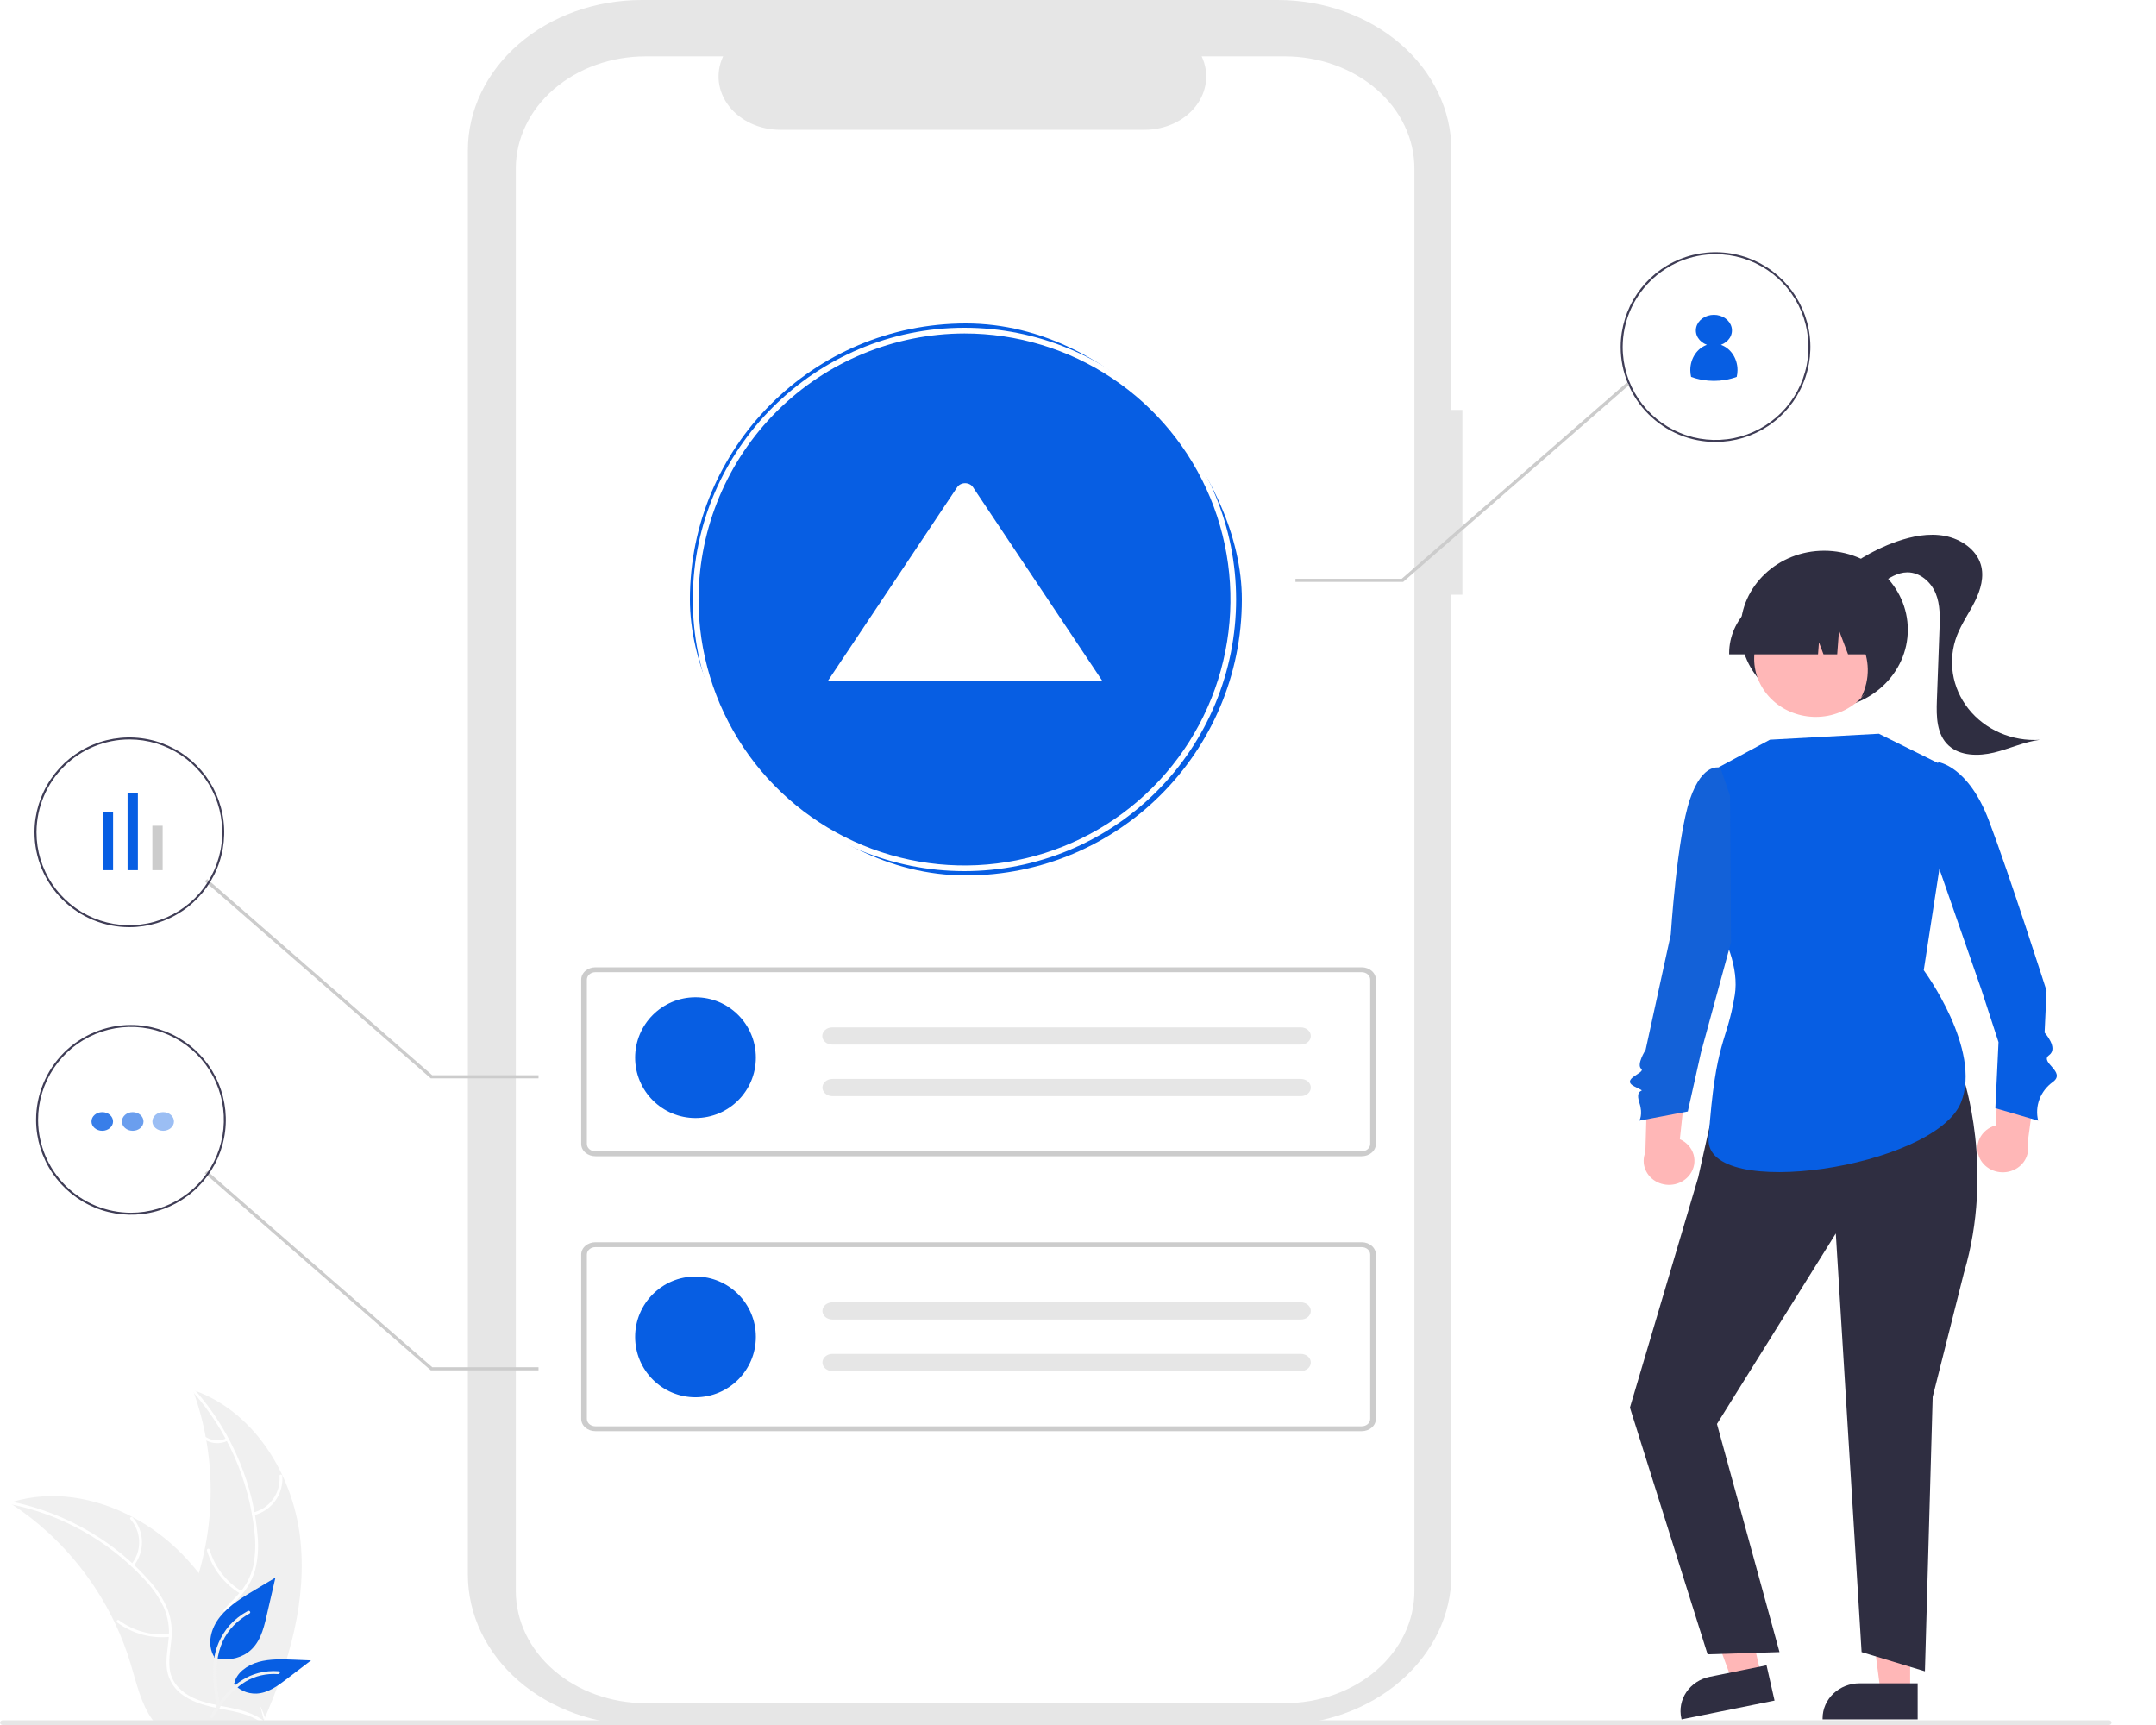
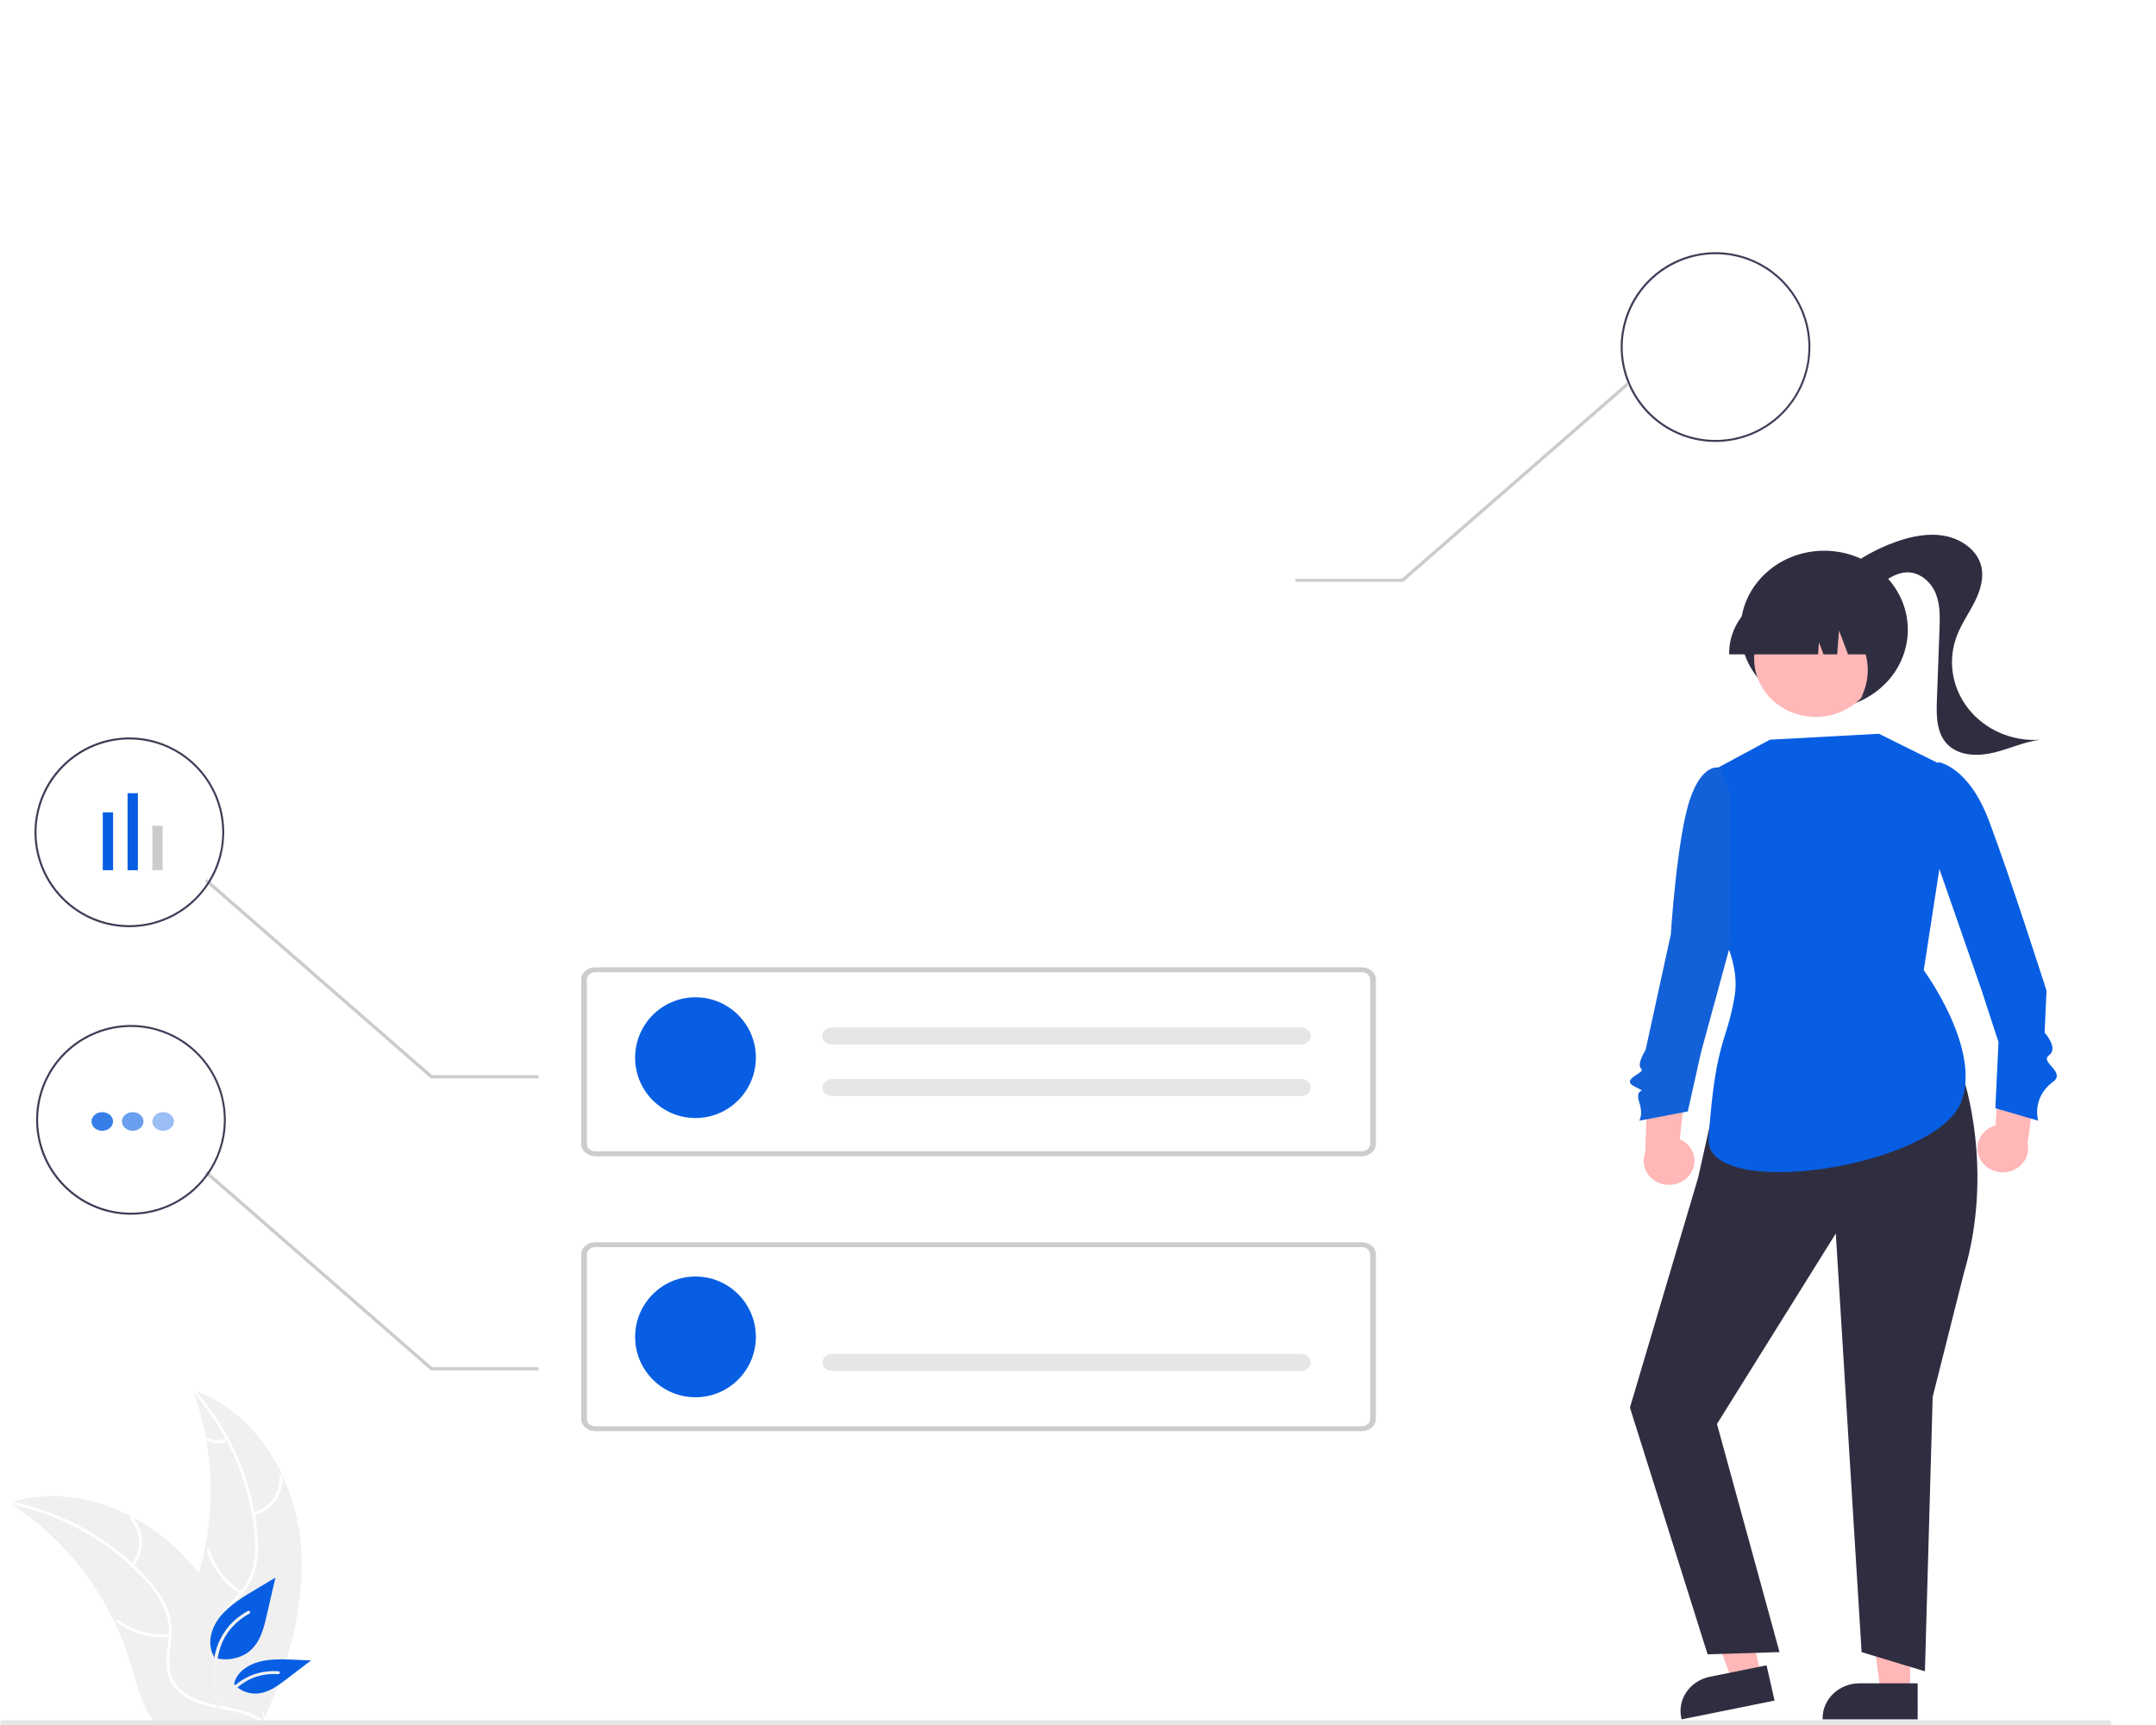
<svg xmlns="http://www.w3.org/2000/svg" width="500" height="400" viewBox="0 0 500 400" fill="none">
  <g clip-path="url(#clip0)">
-     <path d="M339.141 95.055H336.599V34.847C336.599 25.605 332.354 16.742 324.797 10.207C317.241 3.672 306.992 0.001 296.305 0.001H148.801C138.114 0.001 127.865 3.672 120.309 10.207C112.752 16.742 108.507 25.605 108.507 34.847V365.153C108.507 374.395 112.752 383.258 120.309 389.793C127.865 396.328 138.114 399.999 148.801 399.999H296.305C306.992 399.999 317.241 396.328 324.797 389.793C332.354 383.258 336.599 374.395 336.599 365.153V137.912H339.141V95.055Z" fill="#E6E6E6" />
    <g filter="url(#filter0_d)">
      <path d="M297.931 9.066H278.677C279.563 10.943 279.902 12.98 279.662 14.998C279.423 17.015 278.614 18.95 277.307 20.633C275.999 22.316 274.232 23.695 272.163 24.649C270.094 25.602 267.785 26.101 265.44 26.101H180.937C178.593 26.101 176.284 25.602 174.215 24.648C172.146 23.695 170.38 22.316 169.072 20.633C167.765 18.951 166.955 17.015 166.716 14.999C166.477 12.982 166.815 10.945 167.701 9.068H149.714C141.733 9.068 134.079 11.809 128.436 16.69C122.792 21.57 119.622 28.189 119.622 35.091V364.911C119.622 371.813 122.792 378.432 128.436 383.312C134.079 388.192 141.733 390.934 149.714 390.934H297.926C305.907 390.934 313.561 388.192 319.204 383.312C324.848 378.432 328.018 371.813 328.018 364.911V364.911V35.089C328.018 28.188 324.848 21.568 319.204 16.688C313.561 11.808 305.907 9.066 297.926 9.066H297.931Z" fill="white" />
    </g>
    <path d="M315.792 268.114H138.079C137.207 268.113 136.37 267.813 135.753 267.28C135.136 266.746 134.789 266.023 134.788 265.268V227.146C134.789 226.392 135.136 225.668 135.753 225.135C136.37 224.601 137.207 224.301 138.079 224.3H315.792C316.665 224.301 317.501 224.601 318.118 225.135C318.735 225.668 319.082 226.392 319.083 227.146V265.269C319.082 266.023 318.735 266.746 318.118 267.28C317.501 267.813 316.665 268.113 315.792 268.114V268.114ZM138.079 225.438C137.555 225.439 137.053 225.619 136.683 225.939C136.313 226.259 136.105 226.693 136.104 227.146V265.269C136.105 265.722 136.313 266.156 136.683 266.476C137.053 266.796 137.555 266.976 138.079 266.976H315.792C316.316 266.976 316.818 266.796 317.188 266.476C317.558 266.156 317.766 265.722 317.767 265.269V227.146C317.766 226.693 317.558 226.259 317.188 225.939C316.818 225.619 316.316 225.439 315.792 225.438H138.079Z" fill="#CCCCCC" />
    <path d="M161.294 259.253C169.026 259.253 175.294 252.985 175.294 245.253C175.294 237.521 169.026 231.253 161.294 231.253C153.562 231.253 147.294 237.521 147.294 245.253C147.294 252.985 153.562 259.253 161.294 259.253Z" fill="#075EE3" />
    <path d="M193.038 238.239C192.733 238.234 192.429 238.282 192.145 238.381C191.861 238.479 191.603 238.625 191.385 238.81C191.167 238.996 190.994 239.217 190.875 239.461C190.757 239.704 190.696 239.966 190.696 240.231C190.696 240.495 190.757 240.757 190.875 241.001C190.994 241.245 191.167 241.466 191.385 241.651C191.603 241.837 191.861 241.983 192.145 242.081C192.429 242.179 192.733 242.227 193.038 242.223H301.644C301.947 242.228 302.248 242.181 302.53 242.085C302.812 241.989 303.07 241.846 303.288 241.664C303.506 241.482 303.68 241.265 303.801 241.024C303.922 240.784 303.986 240.525 303.991 240.263C303.996 240.001 303.941 239.741 303.83 239.497C303.718 239.254 303.552 239.031 303.341 238.843C303.13 238.655 302.878 238.505 302.6 238.401C302.322 238.297 302.023 238.242 301.72 238.239H193.04H193.038Z" fill="#E6E6E6" />
    <path d="M193.038 250.192C192.427 250.192 191.841 250.402 191.409 250.775C190.977 251.149 190.734 251.656 190.734 252.184C190.734 252.712 190.977 253.219 191.409 253.593C191.841 253.966 192.427 254.176 193.038 254.176H301.644C301.947 254.181 302.248 254.135 302.53 254.039C302.812 253.943 303.069 253.8 303.287 253.618C303.506 253.436 303.68 253.218 303.801 252.978C303.921 252.738 303.986 252.479 303.991 252.217C303.996 251.955 303.941 251.695 303.83 251.451C303.718 251.207 303.552 250.985 303.341 250.797C303.13 250.609 302.878 250.459 302.6 250.355C302.322 250.251 302.022 250.196 301.719 250.192H193.04L193.038 250.192Z" fill="#E6E6E6" />
    <path d="M315.792 331.864H138.079C137.207 331.863 136.37 331.563 135.753 331.03C135.136 330.496 134.789 329.773 134.788 329.018V290.896C134.789 290.142 135.136 289.419 135.753 288.885C136.37 288.351 137.207 288.051 138.079 288.05H315.792C316.665 288.051 317.501 288.351 318.118 288.885C318.735 289.419 319.082 290.142 319.083 290.896V329.019C319.082 329.773 318.735 330.497 318.118 331.03C317.501 331.563 316.665 331.863 315.792 331.864V331.864ZM138.079 289.189C137.555 289.189 137.053 289.369 136.683 289.689C136.313 290.01 136.105 290.444 136.104 290.896V329.019C136.105 329.472 136.313 329.906 136.683 330.226C137.053 330.546 137.555 330.726 138.079 330.727H315.792C316.316 330.726 316.818 330.546 317.188 330.226C317.558 329.906 317.766 329.472 317.767 329.019V290.896C317.766 290.444 317.558 290.01 317.188 289.689C316.818 289.369 316.316 289.189 315.792 289.189H138.079Z" fill="#CCCCCC" />
    <path d="M161.294 324.004C169.026 324.004 175.294 317.736 175.294 310.004C175.294 302.272 169.026 296.004 161.294 296.004C153.562 296.004 147.294 302.272 147.294 310.004C147.294 317.736 153.562 324.004 161.294 324.004Z" fill="#075EE3" />
-     <path d="M193.038 301.989C192.427 301.989 191.841 302.199 191.409 302.572C190.977 302.946 190.734 303.453 190.734 303.981C190.734 304.51 190.977 305.016 191.409 305.39C191.841 305.764 192.427 305.973 193.038 305.973H301.644C301.947 305.978 302.248 305.932 302.53 305.836C302.812 305.74 303.069 305.597 303.287 305.415C303.506 305.233 303.68 305.016 303.801 304.775C303.921 304.535 303.986 304.276 303.991 304.014C303.996 303.752 303.941 303.492 303.83 303.248C303.718 303.005 303.552 302.782 303.341 302.594C303.13 302.406 302.878 302.256 302.6 302.152C302.322 302.048 302.022 301.993 301.719 301.989H193.04L193.038 301.989Z" fill="#E6E6E6" />
-     <rect x="160" y="75" width="128" height="128" rx="64" fill="#075EE3" />
    <path d="M193.038 313.942C192.427 313.942 191.841 314.152 191.409 314.525C190.977 314.899 190.734 315.406 190.734 315.934C190.734 316.463 190.977 316.969 191.409 317.343C191.841 317.717 192.427 317.927 193.038 317.927H301.644C301.947 317.932 302.248 317.885 302.53 317.789C302.812 317.693 303.069 317.55 303.287 317.368C303.506 317.186 303.68 316.969 303.801 316.728C303.921 316.488 303.986 316.229 303.991 315.967C303.996 315.705 303.941 315.445 303.83 315.201C303.718 314.958 303.552 314.735 303.341 314.547C303.13 314.359 302.878 314.209 302.6 314.105C302.322 314.001 302.022 313.946 301.719 313.942H193.04L193.038 313.942Z" fill="#E6E6E6" />
    <path d="M223.666 201.999C206.965 202.006 190.946 195.378 179.131 183.574C167.317 171.769 160.675 155.755 160.668 139.053V139.001C160.668 138.869 160.668 138.73 160.676 138.598C160.868 104.097 189.127 76 223.666 76C240.374 75.999 256.399 82.636 268.214 94.45C280.029 106.264 286.667 122.288 286.668 138.996C286.669 155.705 280.033 171.73 268.219 183.545C256.405 195.361 240.381 201.999 223.673 202H223.666V201.999ZM223.666 77.324C207.384 77.36 191.774 83.82 180.228 95.301C168.682 106.781 162.132 122.354 162.002 138.636C161.995 138.777 161.995 138.892 161.995 138.997C161.994 151.197 165.61 163.123 172.387 173.268C179.163 183.412 188.796 191.32 200.066 195.989C211.336 200.659 223.738 201.882 235.704 199.502C247.669 197.123 258.66 191.249 267.287 182.623C275.914 173.997 281.789 163.007 284.169 151.041C286.55 139.076 285.329 126.674 280.661 115.402C275.992 104.131 268.087 94.497 257.943 87.719C247.8 80.941 235.875 77.324 223.675 77.324H223.666Z" fill="white" />
    <path d="M255.596 157.827H192.286C192.207 157.827 192.128 157.822 192.05 157.81L221.992 112.961C222.175 112.682 222.44 112.45 222.761 112.289C223.081 112.127 223.446 112.042 223.817 112.042C224.188 112.042 224.552 112.127 224.873 112.289C225.193 112.45 225.458 112.682 225.641 112.961L245.736 143.06L246.699 144.5L255.596 157.827Z" fill="white" />
-     <path d="M402.949 85.812C402.95 86.341 402.888 86.869 402.766 87.388C401.092 88.002 399.293 88.318 397.475 88.318C395.657 88.318 393.857 88.002 392.184 87.388C392.061 86.869 392 86.341 392 85.812C392 83.06 393.62 80.735 395.851 79.958C394.96 79.633 394.227 79.053 393.774 78.314C393.322 77.575 393.179 76.724 393.371 75.904C393.562 75.085 394.075 74.348 394.823 73.819C395.571 73.289 396.508 73 397.474 73C398.441 73 399.378 73.289 400.126 73.819C400.874 74.348 401.387 75.085 401.578 75.904C401.769 76.724 401.627 77.575 401.174 78.314C400.722 79.053 399.988 79.633 399.097 79.958C401.329 80.735 402.949 83.06 402.949 85.812Z" fill="#075EE3" />
    <path d="M48.058 203.847L100.25 249.339H124.89V250.053H99.905L99.784 249.947L47.47 204.349L48.058 203.847Z" fill="#CCCCCC" />
    <path d="M30 215C27.112 215.001 24.252 214.434 21.584 213.33C18.915 212.226 16.49 210.607 14.447 208.565C12.405 206.524 10.784 204.101 9.677 201.433C8.571 198.765 8.001 195.906 8 193.018V193C8 192.954 8 192.905 8 192.86C8.028 188.515 9.342 184.275 11.776 180.676C14.21 177.076 17.656 174.278 21.678 172.635C25.7 170.991 30.119 170.575 34.378 171.44C38.636 172.305 42.543 174.411 45.606 177.493C48.668 180.575 50.75 184.496 51.587 188.759C52.425 193.023 51.981 197.439 50.312 201.451C48.643 205.463 45.823 208.891 42.208 211.302C38.593 213.713 34.346 215 30 215V215ZM30 171.462C24.314 171.475 18.863 173.731 14.831 177.74C10.799 181.749 8.511 187.188 8.466 192.873C8.466 192.923 8.466 192.963 8.466 192.998C8.466 197.258 9.729 201.423 12.095 204.966C14.461 208.508 17.825 211.269 21.761 212.9C25.697 214.53 30.028 214.957 34.206 214.127C38.385 213.296 42.223 211.244 45.236 208.232C48.248 205.22 50.3 201.382 51.132 197.204C51.963 193.025 51.536 188.694 49.906 184.758C48.276 180.822 45.515 177.458 41.973 175.091C38.431 172.724 34.266 171.461 30.006 171.461L30 171.462Z" fill="#3F3D56" />
    <path d="M48.058 271.55L100.25 317.042H124.89V317.756H99.905L99.784 317.65L47.47 272.053L48.058 271.55Z" fill="#CCCCCC" />
    <path d="M30.37 237.672C27.482 237.671 24.622 238.239 21.954 239.343C19.285 240.447 16.86 242.066 14.818 244.107C12.775 246.148 11.154 248.572 10.047 251.239C8.941 253.907 8.371 256.766 8.37 259.654V259.672C8.37 259.718 8.37 259.767 8.37 259.813C8.398 264.158 9.712 268.397 12.146 271.997C14.58 275.596 18.026 278.394 22.048 280.038C26.07 281.681 30.489 282.097 34.748 281.232C39.006 280.368 42.913 278.261 45.976 275.179C49.039 272.097 51.12 268.177 51.958 263.913C52.795 259.649 52.351 255.233 50.682 251.221C49.013 247.209 46.193 243.782 42.578 241.37C38.964 238.959 34.716 237.672 30.37 237.672V237.672ZM30.37 281.21C24.684 281.197 19.233 278.941 15.201 274.932C11.169 270.923 8.882 265.485 8.836 259.799C8.836 259.75 8.836 259.71 8.836 259.674C8.836 255.414 10.098 251.249 12.465 247.706C14.832 244.164 18.195 241.402 22.131 239.772C26.067 238.141 30.399 237.714 34.577 238.545C38.756 239.376 42.594 241.428 45.607 244.44C48.619 247.453 50.671 251.291 51.502 255.469C52.333 259.648 51.906 263.979 50.276 267.915C48.645 271.851 45.884 275.215 42.341 277.581C38.799 279.948 34.634 281.211 30.373 281.21L30.37 281.21Z" fill="#3F3D56" />
    <path d="M37.723 201.781V191.478H35.334V201.781H37.723Z" fill="#CCCCCC" />
    <path d="M31.974 201.782V183.924H29.585V201.782H31.974Z" fill="#075EE3" />
    <path d="M26.224 201.782V188.373H23.835V201.782H26.224Z" fill="#075EE3" />
    <path opacity="0.8" d="M23.715 262.213C25.097 262.213 26.217 261.245 26.217 260.05C26.217 258.855 25.097 257.887 23.715 257.887C22.334 257.887 21.214 258.855 21.214 260.05C21.214 261.245 22.334 262.213 23.715 262.213Z" fill="#075EE3" />
    <path opacity="0.4" d="M37.842 262.213C39.224 262.213 40.344 261.245 40.344 260.05C40.344 258.855 39.224 257.887 37.842 257.887C36.461 257.887 35.341 258.855 35.341 260.05C35.341 261.245 36.461 262.213 37.842 262.213Z" fill="#075EE3" />
    <path d="M395.29 286.137C395.082 286.214 394.924 286.364 394.85 286.553C394.775 286.742 394.79 286.955 394.891 287.146L399.366 295.533C399.468 295.723 399.648 295.875 399.867 295.955C400.085 296.036 400.324 296.038 400.532 295.961L416.431 290.053C416.638 289.975 416.796 289.826 416.871 289.637C416.945 289.447 416.93 289.234 416.829 289.043L412.354 280.657C412.252 280.466 412.072 280.314 411.854 280.234C411.635 280.154 411.396 280.152 411.189 280.229L395.29 286.137Z" fill="#075EE3" />
-     <path d="M411.423 284.063L398.661 288.945C398.591 288.972 398.51 288.971 398.435 288.943C398.361 288.915 398.3 288.862 398.265 288.795C398.231 288.728 398.225 288.653 398.251 288.587C398.276 288.521 398.33 288.469 398.401 288.442L411.161 283.56C411.232 283.533 411.313 283.534 411.387 283.562C411.462 283.59 411.523 283.643 411.557 283.71C411.592 283.777 411.597 283.851 411.572 283.917C411.546 283.984 411.493 284.036 411.422 284.063L411.423 284.063Z" fill="white" />
    <path d="M412.372 285.906L399.611 290.787C399.54 290.814 399.459 290.814 399.384 290.786C399.31 290.758 399.249 290.704 399.214 290.638C399.18 290.571 399.175 290.496 399.2 290.43C399.225 290.364 399.279 290.311 399.35 290.284L412.11 285.402C412.181 285.376 412.262 285.376 412.337 285.404C412.411 285.432 412.472 285.486 412.507 285.552C412.541 285.619 412.546 285.694 412.521 285.76C412.496 285.826 412.442 285.879 412.371 285.906L412.372 285.906Z" fill="white" />
    <path d="M413.32 287.748L400.56 292.629C400.489 292.656 400.408 292.656 400.334 292.628C400.259 292.599 400.198 292.546 400.164 292.479C400.129 292.413 400.124 292.338 400.149 292.272C400.175 292.205 400.229 292.153 400.299 292.126L413.06 287.244C413.13 287.217 413.212 287.218 413.286 287.246C413.36 287.274 413.421 287.328 413.456 287.394C413.491 287.461 413.496 287.536 413.47 287.602C413.445 287.668 413.391 287.721 413.32 287.748V287.748Z" fill="white" />
    <path opacity="0.6" d="M30.779 262.213C32.16 262.213 33.28 261.245 33.28 260.05C33.28 258.855 32.16 257.887 30.779 257.887C29.397 257.887 28.277 258.855 28.277 260.05C28.277 261.245 29.397 262.213 30.779 262.213Z" fill="#075EE3" />
    <path d="M459.179 268.705C458.802 267.98 458.598 267.186 458.581 266.378C458.564 265.571 458.735 264.77 459.082 264.031C459.429 263.293 459.942 262.635 460.587 262.105C461.232 261.574 461.992 261.183 462.814 260.96L463.939 241.356L472.62 247.423L470.221 265.11C470.527 266.439 470.305 267.827 469.599 269.013C468.893 270.198 467.751 271.097 466.389 271.54C465.028 271.983 463.541 271.939 462.212 271.416C460.883 270.893 459.803 269.928 459.176 268.703L459.179 268.705Z" fill="#FFB7B7" />
    <path d="M391.905 272.352C392.396 271.69 392.727 270.935 392.875 270.14C393.024 269.344 392.986 268.528 392.764 267.748C392.542 266.968 392.141 266.243 391.591 265.625C391.04 265.007 390.353 264.51 389.577 264.17L391.666 244.637L382.096 249.369L381.579 267.193C381.06 268.462 381.052 269.866 381.556 271.14C382.06 272.414 383.042 273.469 384.315 274.105C385.588 274.741 387.064 274.914 388.463 274.591C389.862 274.267 391.087 273.471 391.905 272.352V272.352Z" fill="#FFB7B7" />
    <path d="M442.982 392.44H436.144L432.891 367.531H442.983L442.982 392.44Z" fill="#FFB7B7" />
    <path d="M444.727 390.331H431.26C428.985 390.332 426.803 391.186 425.194 392.705C423.586 394.224 422.682 396.284 422.681 398.433V398.697H444.729L444.727 390.331Z" fill="#2F2E41" />
    <path d="M408.446 388.562L401.76 389.915L393.053 366.203L402.921 364.208L408.446 388.562Z" fill="#FFB7B7" />
    <path d="M409.684 386.155L396.516 388.819C395.414 389.042 394.369 389.468 393.441 390.072C392.514 390.676 391.721 391.447 391.109 392.341C390.496 393.234 390.076 394.233 389.873 395.28C389.669 396.327 389.686 397.401 389.922 398.442L389.98 398.7L411.54 394.337L409.684 386.155Z" fill="#2F2E41" />
    <path d="M455.311 249.899C455.311 249.899 462.586 271.132 455.461 295.143L448.209 323.905L446.41 387.547L431.725 383.096L425.742 286.023L398.186 330.193L412.69 383.096L396.011 383.609L378 326.397L393.835 273.011L396.736 260L455.311 249.899Z" fill="#2F2E41" />
    <path d="M395.858 179.384L410.464 171.524L435.732 170.145L453.26 178.835L446.137 224.981C446.137 224.981 459.722 243.393 454.769 255.661C448.655 270.803 395.199 278.702 396.244 263.925C397.894 240.605 400.443 242.214 402.311 230.778C404.359 218.231 390.015 202.143 390.015 202.143L395.858 179.384Z" fill="#075EE3" />
    <path d="M447.855 183.384L449.484 176.72C449.484 176.72 456.429 177.566 461.243 190.266C466.057 202.965 474.614 229.729 474.614 229.729L474.165 239.453C474.165 239.453 477.463 243.051 475.19 244.694C472.916 246.338 479.299 248.564 476.066 250.901C474.647 251.928 473.571 253.321 472.97 254.911C472.369 256.502 472.267 258.223 472.678 259.867L462.745 256.97L463.476 241.659L459.541 229.59L449.025 199.383L447.855 183.384Z" fill="#075EE3" />
    <path d="M401.208 184.52L398.995 178.057C398.995 178.057 394.921 176.485 391.913 185.356C388.905 194.226 387.478 216.683 387.478 216.683L381.635 243.449C381.635 243.449 379.452 246.857 380.611 247.834C381.77 248.811 375.513 250.185 379.15 251.995C382.788 253.805 378.837 251.605 380.196 255.732C381.088 258.443 380.173 259.867 380.173 259.867L391.42 257.731L394.487 244.01L401.444 218.502L401.208 184.52Z" fill="#1361D8" />
    <path d="M423.044 164.34C433.757 164.34 442.441 156.139 442.441 146.022C442.441 135.905 433.757 127.704 423.044 127.704C412.331 127.704 403.646 135.905 403.646 146.022C403.646 156.139 412.331 164.34 423.044 164.34Z" fill="#2F2E41" />
    <path d="M425.035 134.621C429.209 130.624 434.26 127.54 439.833 125.585C443.41 124.334 447.303 123.56 451.042 124.271C454.782 124.982 458.318 127.425 459.362 130.89C460.215 133.723 459.334 136.774 458.01 139.441C456.686 142.109 454.919 144.58 453.849 147.348C452.757 150.171 452.428 153.207 452.893 156.18C453.359 159.153 454.603 161.969 456.513 164.373C458.423 166.777 460.938 168.693 463.831 169.946C466.723 171.199 469.901 171.75 473.077 171.549C469.403 172.015 466.015 173.645 462.424 174.512C458.833 175.378 454.594 175.321 451.925 172.891C449.1 170.32 449.044 166.14 449.181 162.438L449.789 145.929C449.893 143.122 449.981 140.226 448.91 137.606C447.838 134.987 445.291 132.693 442.315 132.717C440.062 132.735 438.067 134.024 436.26 135.296C434.453 136.567 432.54 137.924 430.295 138.112C428.051 138.301 425.488 136.733 425.656 134.611L425.035 134.621Z" fill="#2F2E41" />
    <path d="M433.622 146.287C429.839 139.753 421.164 137.352 414.244 140.924C407.325 144.496 404.782 152.688 408.564 159.223C412.347 165.757 421.022 168.158 427.942 164.586C434.861 161.014 437.404 152.822 433.622 146.287Z" fill="#FFB7B7" />
    <path d="M401.011 151.734H421.626L421.837 148.938L422.894 151.734H426.069L426.488 146.193L428.583 151.734H434.729V151.46C434.725 147.602 433.1 143.904 430.212 141.177C427.324 138.45 423.408 136.915 419.324 136.911H416.417C412.333 136.915 408.417 138.45 405.529 141.177C402.641 143.904 401.016 147.602 401.011 151.46L401.011 151.734Z" fill="#2F2E41" />
    <path d="M431.614 161.782L439.143 154.665L440.413 138.908H423.792L424.204 139.296C429.929 144.695 436.109 152.619 431.614 161.782Z" fill="#2F2E41" />
    <path d="M69.554 356.158C67.736 341.51 58.675 327.077 44.731 322.311C50.23 337.387 50.229 353.927 44.727 369.003C42.585 374.809 39.598 381.044 41.613 386.896C42.867 390.537 45.935 393.323 49.364 395.065C52.794 396.807 56.599 397.637 60.358 398.451L61.097 399.064C67.063 385.567 71.373 370.806 69.554 356.158Z" fill="#F0F0F0" />
    <path d="M44.593 322.588C52.713 331.703 57.76 343.15 59.017 355.302C59.334 357.914 59.238 360.559 58.733 363.14C58.16 365.639 56.929 367.938 55.169 369.799C53.562 371.568 51.715 373.19 50.565 375.319C49.993 376.417 49.659 377.624 49.585 378.861C49.511 380.098 49.699 381.336 50.136 382.495C51.151 385.411 53.151 387.788 55.188 390.045C57.45 392.55 59.838 395.116 60.799 398.437C60.916 398.84 61.532 398.635 61.416 398.233C59.743 392.455 54.144 389.173 51.474 383.968C50.228 381.54 49.705 378.72 50.873 376.157C51.895 373.915 53.799 372.241 55.441 370.464C57.185 368.674 58.464 366.483 59.168 364.083C59.803 361.536 60 358.899 59.752 356.285C59.287 350.392 57.899 344.609 55.641 339.147C53.098 332.9 49.506 327.134 45.023 322.1C44.745 321.788 44.317 322.278 44.593 322.588H44.593Z" fill="white" />
    <path d="M58.842 351.366C60.849 350.877 62.617 349.691 63.831 348.017C65.045 346.344 65.625 344.292 65.469 342.23C65.436 341.812 64.787 341.844 64.82 342.262C64.969 344.183 64.428 346.093 63.295 347.65C62.161 349.206 60.51 350.304 58.639 350.748C58.232 350.845 58.438 351.462 58.842 351.366Z" fill="white" />
    <path d="M56.101 369.01C52.477 366.842 49.801 363.386 48.608 359.329C48.49 358.927 47.874 359.132 47.991 359.533C49.241 363.752 52.032 367.344 55.809 369.591C56.169 369.805 56.459 369.223 56.101 369.01V369.01Z" fill="white" />
    <path d="M52.495 333.516C51.758 333.867 50.946 334.029 50.131 333.987C49.316 333.946 48.523 333.702 47.826 333.278C47.468 333.06 47.179 333.642 47.534 333.859C48.307 334.324 49.182 334.592 50.082 334.64C50.983 334.688 51.881 334.514 52.699 334.134C52.779 334.104 52.845 334.045 52.883 333.969C52.922 333.893 52.93 333.805 52.906 333.723C52.878 333.641 52.82 333.574 52.743 333.535C52.666 333.496 52.577 333.489 52.495 333.516Z" fill="white" />
    <path d="M2.228 348.473C2.447 348.616 2.666 348.759 2.885 348.907C5.822 350.842 8.597 353.012 11.183 355.397C11.386 355.578 11.588 355.765 11.786 355.952C17.954 361.764 22.992 368.673 26.643 376.327C28.093 379.375 29.31 382.528 30.282 385.76C31.625 390.224 32.727 395.171 35.385 398.822C35.658 399.206 35.954 399.573 36.273 399.92H60.294C60.349 399.893 60.403 399.871 60.458 399.843L61.417 399.887C61.379 399.717 61.335 399.541 61.297 399.371C61.275 399.272 61.247 399.174 61.225 399.075C61.209 399.009 61.193 398.943 61.181 398.883C61.176 398.861 61.17 398.839 61.165 398.822C61.154 398.762 61.138 398.707 61.127 398.652C60.886 397.669 60.637 396.686 60.381 395.704C60.381 395.698 60.381 395.698 60.376 395.693C58.408 388.209 55.8 380.824 52.155 374.071C52.045 373.867 51.936 373.659 51.815 373.456C50.156 370.421 48.251 367.527 46.121 364.802C44.95 363.315 43.704 361.887 42.389 360.525C38.983 357.013 35.048 354.06 30.726 351.773C22.111 347.216 12.136 345.47 2.929 348.254C2.693 348.325 2.463 348.397 2.228 348.473Z" fill="#F0F0F0" />
    <path d="M2.282 348.779C14.243 351.159 25.152 357.254 33.459 366.2C35.282 368.093 36.795 370.263 37.943 372.629C38.986 374.97 39.386 377.548 39.099 380.096C38.879 382.477 38.378 384.887 38.74 387.28C38.943 388.502 39.402 389.667 40.086 390.699C40.77 391.731 41.665 392.607 42.711 393.268C45.273 394.984 48.299 395.676 51.281 396.249C54.592 396.885 58.041 397.493 60.805 399.565C61.139 399.816 61.509 399.281 61.174 399.031C56.367 395.426 49.924 396.182 44.664 393.637C42.21 392.45 40.098 390.514 39.49 387.763C38.958 385.357 39.472 382.871 39.715 380.463C40.032 377.981 39.737 375.46 38.857 373.119C37.833 370.703 36.406 368.478 34.636 366.541C30.723 362.116 26.14 358.335 21.055 355.337C15.269 351.883 8.937 349.445 2.332 348.13C1.923 348.049 1.876 348.698 2.282 348.779V348.779Z" fill="white" />
    <path d="M30.953 363.162C32.262 361.562 32.961 359.548 32.924 357.479C32.887 355.411 32.118 353.423 30.754 351.87C30.477 351.557 29.978 351.974 30.255 352.288C31.529 353.731 32.245 355.583 32.275 357.509C32.305 359.435 31.647 361.308 30.419 362.791C30.153 363.114 30.688 363.482 30.953 363.162H30.953Z" fill="white" />
    <path d="M39.369 378.903C35.172 379.358 30.959 378.212 27.568 375.693C27.233 375.443 26.863 375.978 27.198 376.228C30.732 378.843 35.119 380.027 39.485 379.543C39.901 379.497 39.782 378.857 39.369 378.903V378.903Z" fill="white" />
    <path d="M489.066 400.001H0.657C0.488 400.001 0.327 399.943 0.208 399.84C0.088 399.736 0.021 399.597 0.021 399.451C0.021 399.305 0.088 399.165 0.208 399.062C0.327 398.959 0.488 398.901 0.657 398.901H489.066C489.235 398.901 489.397 398.959 489.516 399.062C489.635 399.165 489.702 399.305 489.702 399.451C489.702 399.597 489.635 399.736 489.516 399.84C489.397 399.943 489.235 400.001 489.066 400.001Z" fill="#E6E6E6" />
    <path d="M49.619 384.378C50.938 384.779 52.353 384.879 53.73 384.669C55.106 384.46 56.397 383.947 57.477 383.181C60.229 381.183 61.092 377.892 61.794 374.844L63.871 365.83L59.524 368.419C56.397 370.282 53.2 372.203 51.035 374.899C48.87 377.596 47.925 381.275 49.665 384.196" fill="#075EE3" />
    <path d="M50.29 395.917C49.743 392.47 49.18 388.977 49.564 385.493C49.813 382.385 51.081 379.404 53.219 376.897C54.399 375.584 55.835 374.459 57.462 373.572C57.886 373.341 58.277 373.922 57.854 374.153C55.039 375.691 52.861 377.963 51.636 380.641C50.282 383.619 50.065 386.865 50.298 390.028C50.439 391.94 50.738 393.841 51.04 395.739C51.063 395.825 51.048 395.915 50.998 395.992C50.948 396.068 50.865 396.126 50.768 396.152C50.669 396.175 50.563 396.164 50.474 396.12C50.384 396.076 50.318 396.003 50.29 395.917V395.917Z" fill="#F2F2F2" />
    <path d="M54.23 390.385C54.795 391.129 55.572 391.733 56.486 392.141C57.401 392.549 58.421 392.747 59.449 392.715C62.091 392.605 64.293 391.011 66.276 389.498L72.141 385.02L68.26 384.86C65.469 384.744 62.604 384.636 59.947 385.381C57.29 386.125 54.836 387.917 54.35 390.296" fill="#075EE3" />
    <path d="M48.743 397.899C51.378 393.868 54.434 389.388 59.894 387.956C61.412 387.559 63.004 387.417 64.583 387.537C65.081 387.574 64.957 388.238 64.46 388.201C61.812 388.011 59.169 388.616 56.976 389.913C54.914 391.207 53.166 392.838 51.832 394.714C50.98 395.836 50.217 397.006 49.453 398.174C49.21 398.547 48.497 398.277 48.743 397.899Z" fill="#F2F2F2" />
    <path d="M397.852 102.479C394.964 102.48 392.104 101.912 389.435 100.808C386.767 99.704 384.342 98.085 382.299 96.044C380.256 94.003 378.635 91.579 377.529 88.912C376.423 86.244 375.853 83.385 375.852 80.497V80.479C375.852 80.432 375.852 80.384 375.852 80.338C375.879 75.993 377.193 71.754 379.627 68.154C382.062 64.555 385.507 61.757 389.529 60.113C393.552 58.47 397.971 58.054 402.229 58.919C406.488 59.783 410.394 61.89 413.457 64.972C416.52 68.054 418.601 71.974 419.439 76.238C420.277 80.502 419.833 84.918 418.164 88.93C416.494 92.942 413.675 96.369 410.06 98.781C406.445 101.192 402.197 102.479 397.852 102.479V102.479ZM397.852 58.941C392.166 58.954 386.715 61.21 382.682 65.219C378.65 69.228 376.363 74.666 376.318 80.352C376.318 80.401 376.318 80.441 376.318 80.477C376.317 84.737 377.58 88.902 379.947 92.444C382.313 95.987 385.677 98.748 389.613 100.378C393.549 102.009 397.88 102.436 402.058 101.605C406.237 100.774 410.075 98.723 413.087 95.711C416.1 92.699 418.152 88.861 418.983 84.682C419.814 80.504 419.388 76.173 417.758 72.237C416.128 68.301 413.367 64.937 409.824 62.57C406.282 60.203 402.118 58.94 397.857 58.94L397.852 58.941Z" fill="#3F3D56" />
    <path d="M377.264 88.724L325.071 134.215H300.431V134.93H325.416L325.538 134.824L377.851 89.226L377.264 88.724Z" fill="#CCCCCC" />
  </g>
  <defs>
    <filter id="filter0_d" x="115.622" y="9.066" width="216.396" height="389.868" filterUnits="userSpaceOnUse" color-interpolation-filters="sRGB">
      <feFlood flood-opacity="0" result="BackgroundImageFix" />
      <feColorMatrix in="SourceAlpha" type="matrix" values="0 0 0 0 0 0 0 0 0 0 0 0 0 0 0 0 0 0 127 0" />
      <feOffset dy="4" />
      <feGaussianBlur stdDeviation="2" />
      <feColorMatrix type="matrix" values="0 0 0 0 0 0 0 0 0 0 0 0 0 0 0 0 0 0 0.25 0" />
      <feBlend mode="normal" in2="BackgroundImageFix" result="effect1_dropShadow" />
      <feBlend mode="normal" in="SourceGraphic" in2="effect1_dropShadow" result="shape" />
    </filter>
    <clipPath id="clip0">
      <rect width="500" height="400" fill="white" />
    </clipPath>
  </defs>
</svg>